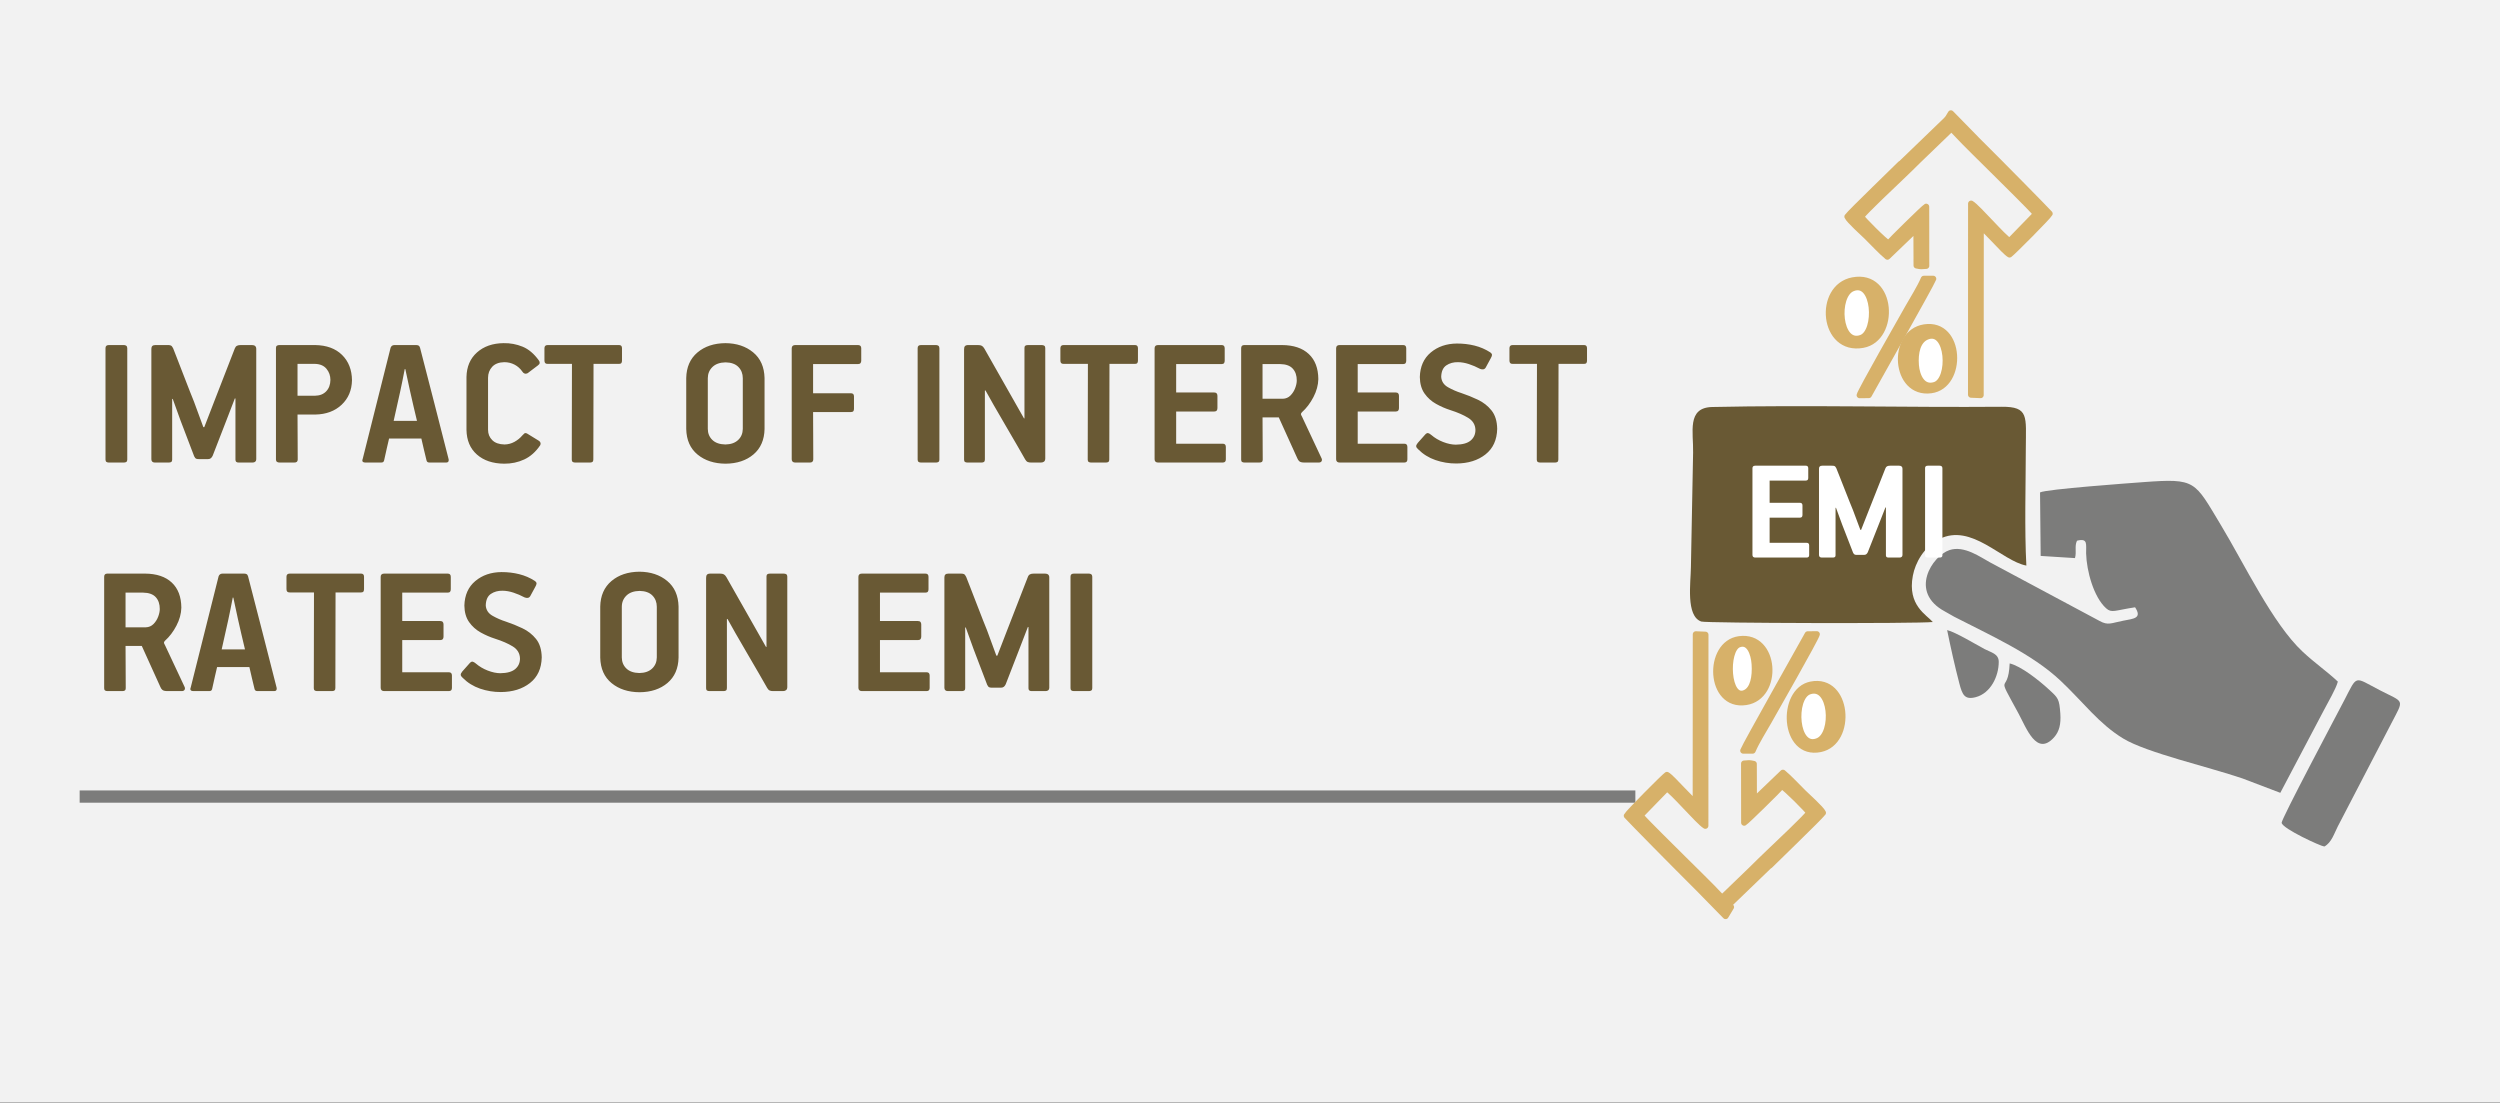
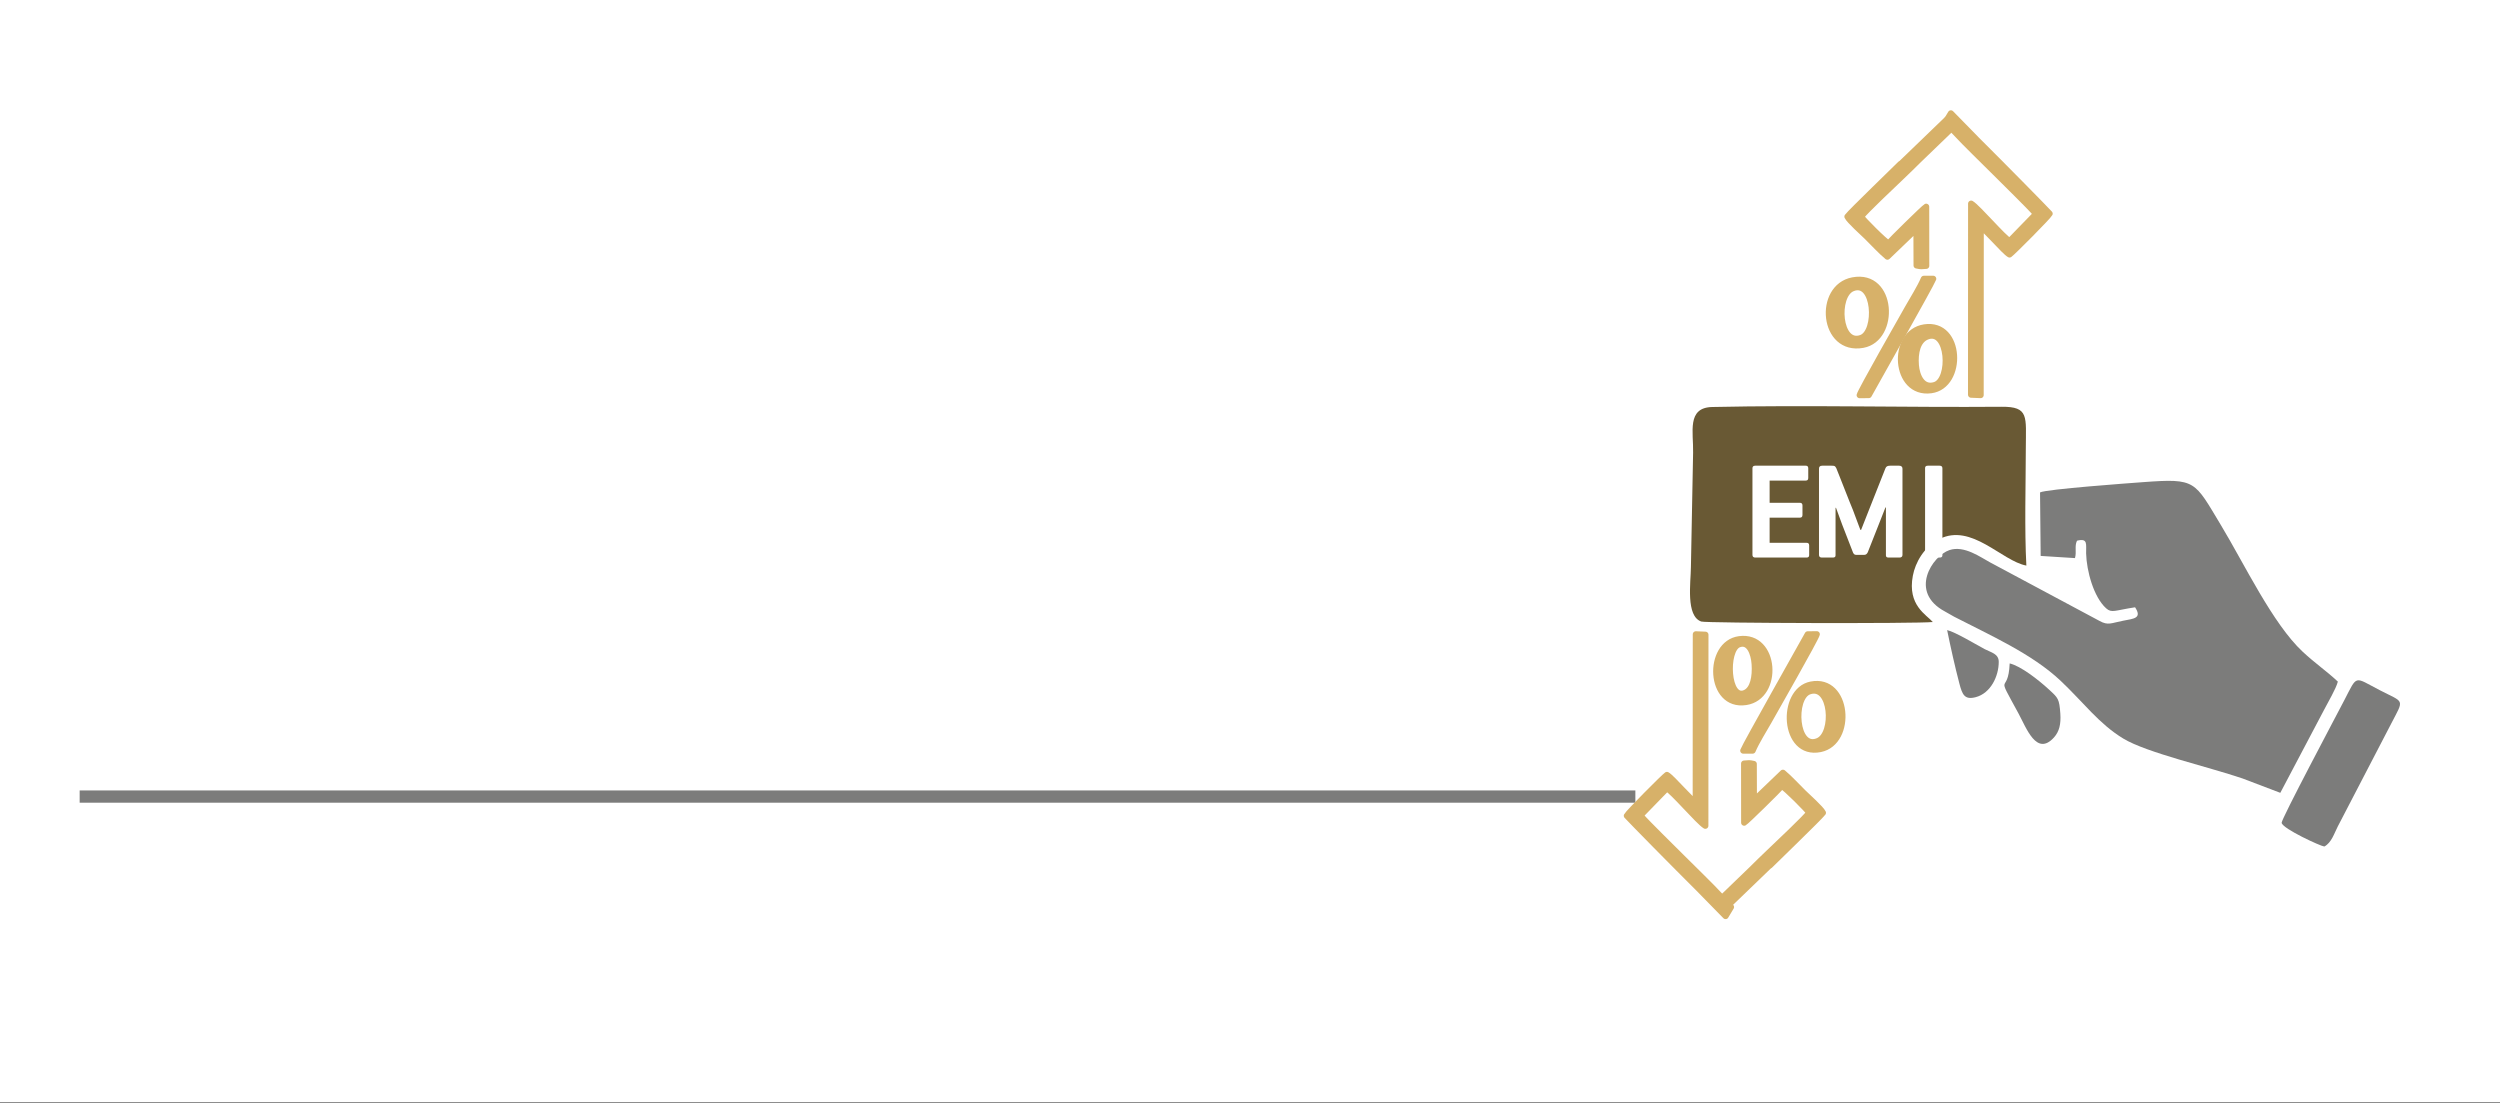
<svg xmlns="http://www.w3.org/2000/svg" width="408" height="180" overflow="hidden">
  <rect width="100%" height="100%" fill="#333333" stroke="none" />
  <defs>
    <clipPath id="clip0">
      <path d="M0 0 408 0 408 180 0 180Z" fill-rule="evenodd" clip-rule="evenodd" />
    </clipPath>
  </defs>
  <g clip-path="url(#clip0)">
    <rect x="0" y="0" width="408" height="179.916" fill="#FFFFFF" transform="scale(1 1)" />
-     <rect x="0" y="0" width="408" height="179.916" fill="#F2F2F2" transform="scale(1 1)" />
-     <path d="M20.986 41.529C20.863 42.149 20.743 42.766 20.624 43.378 20.505 43.991 20.376 44.608 20.238 45.228L19.177 49.983 22.982 49.983C22.792 49.17 22.596 48.341 22.393 47.497 22.192 46.653 22.003 45.824 21.828 45.01L21.08 41.529ZM3.489 40.717 3.489 46.378 6.797 46.378C7.297 46.361 7.715 46.181 8.053 45.839 8.391 45.497 8.646 45.096 8.817 44.636 8.989 44.176 9.075 43.762 9.075 43.392 9.079 42.586 8.861 41.942 8.42 41.46 7.979 40.977 7.292 40.729 6.36 40.717ZM87.381 40.437C86.455 40.455 85.741 40.707 85.24 41.191 84.739 41.676 84.485 42.285 84.479 43.018L84.479 51.288C84.484 52.02 84.732 52.624 85.224 53.099 85.716 53.575 86.425 53.821 87.35 53.838 88.233 53.823 88.925 53.581 89.425 53.111 89.926 52.642 90.181 52.034 90.19 51.288L90.19 43.018C90.188 42.285 89.95 41.676 89.476 41.191 89.002 40.707 88.304 40.455 87.381 40.437ZM158.268 37.612 160.698 37.612C160.844 37.61 160.973 37.646 161.084 37.721 161.195 37.796 161.253 37.926 161.259 38.11L161.259 56.321C161.257 56.49 161.206 56.61 161.107 56.682 161.008 56.754 160.872 56.789 160.698 56.787L158.268 56.787C158.095 56.789 157.959 56.754 157.86 56.682 157.76 56.61 157.71 56.49 157.708 56.321L157.708 38.11C157.708 37.939 157.754 37.814 157.848 37.733 157.941 37.652 158.082 37.612 158.268 37.612ZM137.779 37.612 139.71 37.612C139.953 37.602 140.145 37.623 140.287 37.678 140.428 37.733 140.558 37.888 140.676 38.141 140.789 38.42 141.004 38.969 141.322 39.789 141.639 40.609 141.991 41.517 142.377 42.515 142.762 43.512 143.114 44.417 143.431 45.229 143.749 46.041 143.964 46.579 144.077 46.842L145.606 51.007 145.762 51.007 147.384 46.811 150.753 38.141C150.831 37.942 150.949 37.803 151.108 37.725 151.267 37.647 151.471 37.609 151.719 37.612L153.557 37.612C153.776 37.613 153.945 37.666 154.063 37.772 154.181 37.877 154.241 38.031 154.242 38.234L154.242 56.259C154.239 56.43 154.183 56.561 154.075 56.651 153.966 56.741 153.825 56.786 153.65 56.787L151.376 56.787C151.204 56.789 151.073 56.754 150.983 56.682 150.893 56.61 150.848 56.49 150.847 56.321L150.847 46.345 150.753 46.314 149.412 49.795 147.134 55.668C147.06 55.828 146.967 55.959 146.854 56.064 146.74 56.169 146.584 56.224 146.386 56.228L144.95 56.228C144.752 56.237 144.588 56.218 144.459 56.169 144.33 56.121 144.213 55.985 144.108 55.761L141.893 49.95 140.614 46.407 140.52 46.407 140.52 56.321C140.52 56.49 140.474 56.61 140.38 56.682 140.287 56.754 140.147 56.789 139.96 56.787L137.686 56.787C137.512 56.786 137.376 56.741 137.277 56.651 137.178 56.561 137.127 56.43 137.125 56.259L137.125 38.234C137.123 38.031 137.174 37.877 137.277 37.772 137.38 37.666 137.548 37.613 137.779 37.612ZM123.652 37.612 134.034 37.612C134.191 37.611 134.313 37.653 134.4 37.737 134.487 37.821 134.531 37.955 134.533 38.14L134.533 40.158C134.535 40.331 134.499 40.467 134.424 40.566 134.348 40.665 134.218 40.715 134.034 40.717L126.611 40.717 126.611 45.352 132.817 45.352C133.003 45.354 133.138 45.405 133.223 45.504 133.307 45.602 133.349 45.738 133.348 45.911L133.348 47.898C133.348 48.071 133.308 48.206 133.227 48.305 133.145 48.404 133.019 48.455 132.849 48.457L126.611 48.457 126.611 53.714 134.221 53.714C134.378 53.712 134.5 53.754 134.587 53.838 134.674 53.922 134.719 54.056 134.72 54.241L134.72 56.259C134.725 56.606 134.559 56.782 134.221 56.787L123.652 56.787C123.479 56.786 123.342 56.741 123.243 56.651 123.144 56.561 123.093 56.431 123.091 56.259L123.091 38.14C123.091 37.794 123.278 37.618 123.652 37.612ZM98.953 37.612 100.51 37.612C100.783 37.611 100.993 37.653 101.141 37.741 101.289 37.828 101.421 37.972 101.538 38.172L108.029 49.608 108.091 49.546 108.091 38.079C108.09 37.91 108.138 37.789 108.235 37.717 108.332 37.646 108.481 37.611 108.683 37.612L110.894 37.612C111.069 37.611 111.21 37.646 111.319 37.717 111.427 37.789 111.483 37.91 111.486 38.079L111.486 56.134C111.48 56.379 111.407 56.55 111.268 56.647 111.129 56.744 110.963 56.791 110.77 56.787L109.212 56.787C108.982 56.793 108.788 56.765 108.632 56.701 108.476 56.638 108.337 56.501 108.215 56.29 107.911 55.743 107.463 54.962 106.872 53.946 106.281 52.93 105.643 51.835 104.959 50.661 104.274 49.487 103.638 48.39 103.051 47.37 102.464 46.35 102.022 45.563 101.725 45.009L101.631 45.04 101.631 56.29C101.631 56.474 101.585 56.603 101.491 56.678 101.398 56.753 101.258 56.789 101.071 56.787L98.797 56.787C98.61 56.789 98.47 56.754 98.376 56.682 98.283 56.61 98.236 56.49 98.236 56.321L98.236 38.327C98.231 38.08 98.28 37.899 98.384 37.783 98.488 37.668 98.677 37.611 98.953 37.612ZM45.687 37.612 56.069 37.612C56.226 37.611 56.348 37.653 56.435 37.737 56.522 37.821 56.566 37.955 56.568 38.14L56.568 40.158C56.57 40.331 56.534 40.467 56.459 40.566 56.383 40.665 56.253 40.715 56.069 40.717L48.646 40.717 48.646 45.352 54.852 45.352C55.038 45.354 55.173 45.405 55.258 45.504 55.342 45.602 55.384 45.738 55.383 45.911L55.383 47.898C55.383 48.071 55.343 48.206 55.262 48.305 55.18 48.404 55.054 48.455 54.884 48.457L48.646 48.457 48.646 53.714 56.256 53.714C56.413 53.712 56.535 53.754 56.622 53.838 56.709 53.922 56.754 54.056 56.755 54.241L56.755 56.259C56.76 56.606 56.593 56.782 56.256 56.787L45.687 56.787C45.514 56.786 45.377 56.741 45.278 56.651 45.179 56.561 45.128 56.431 45.126 56.259L45.126 38.14C45.126 37.794 45.313 37.618 45.687 37.612ZM30.282 37.612 41.941 37.612C42.097 37.614 42.214 37.658 42.292 37.744 42.37 37.831 42.409 37.953 42.409 38.109L42.409 40.127C42.413 40.3 42.382 40.435 42.316 40.535 42.249 40.633 42.124 40.684 41.941 40.686L37.762 40.686 37.731 56.29C37.731 56.474 37.684 56.603 37.591 56.678 37.498 56.753 37.357 56.789 37.171 56.787L34.772 56.787C34.599 56.789 34.462 56.754 34.363 56.682 34.264 56.61 34.213 56.49 34.211 56.321L34.242 40.686 30.282 40.686C30.096 40.688 29.961 40.645 29.876 40.558 29.792 40.471 29.75 40.327 29.752 40.127L29.752 38.14C29.75 37.969 29.792 37.838 29.876 37.748 29.961 37.658 30.096 37.613 30.282 37.612ZM19.302 37.612 22.826 37.612C22.971 37.607 23.103 37.633 23.224 37.69 23.345 37.747 23.431 37.866 23.481 38.048 24.262 41.064 25.04 44.084 25.816 47.108 26.593 50.132 27.363 53.151 28.128 56.165 28.154 56.233 28.164 56.316 28.159 56.414 28.162 56.511 28.133 56.596 28.073 56.67 28.014 56.744 27.907 56.783 27.754 56.787L25.041 56.787C24.901 56.788 24.79 56.762 24.709 56.709 24.628 56.656 24.572 56.568 24.541 56.445 24.399 55.84 24.255 55.24 24.109 54.646 23.963 54.052 23.826 53.46 23.7 52.87L18.429 52.87C18.356 53.177 18.237 53.691 18.07 54.413 17.904 55.135 17.753 55.812 17.618 56.445 17.586 56.582 17.526 56.674 17.439 56.721 17.352 56.768 17.245 56.79 17.119 56.787L14.562 56.787C14.224 56.782 14.058 56.668 14.063 56.445 14.064 56.4 14.07 56.358 14.082 56.321 14.095 56.283 14.109 56.242 14.125 56.196L18.678 38.048C18.724 37.921 18.797 37.817 18.897 37.737 18.997 37.657 19.132 37.615 19.302 37.612ZM0.498 37.612 6.672 37.612C8.556 37.625 10.011 38.112 11.037 39.076 12.063 40.039 12.582 41.406 12.595 43.174 12.573 44.15 12.306 45.13 11.793 46.112 11.28 47.095 10.655 47.919 9.916 48.582 9.855 48.644 9.814 48.699 9.792 48.749 9.77 48.799 9.759 48.847 9.76 48.892 9.766 48.986 9.818 49.11 9.916 49.265L13.126 56.103C13.203 56.268 13.204 56.42 13.129 56.562 13.055 56.703 12.908 56.778 12.689 56.787L10.321 56.787C9.931 56.784 9.661 56.72 9.511 56.596 9.362 56.473 9.248 56.308 9.169 56.103L6.142 49.42 3.489 49.42C3.49 50.57 3.496 51.72 3.505 52.87 3.514 54.021 3.519 55.171 3.52 56.321 3.52 56.49 3.474 56.61 3.38 56.682 3.287 56.754 3.146 56.789 2.959 56.787L0.561 56.787C0.374 56.789 0.234 56.754 0.14 56.682 0.047 56.61 0 56.49 0 56.321L0 38.14C-0.005 37.794 0.161 37.618 0.498 37.612ZM64.834 37.364C65.852 37.361 66.819 37.475 67.735 37.705 68.651 37.935 69.492 38.298 70.26 38.792 70.47 38.94 70.571 39.086 70.563 39.23 70.555 39.375 70.486 39.559 70.353 39.785L69.543 41.277C69.446 41.445 69.313 41.544 69.146 41.572 68.978 41.6 68.799 41.575 68.608 41.494 68.011 41.177 67.406 40.918 66.792 40.717 66.178 40.516 65.588 40.413 65.021 40.406 64.278 40.393 63.641 40.567 63.109 40.927 62.578 41.287 62.299 41.911 62.275 42.8 62.325 43.546 62.7 44.114 63.398 44.506 64.096 44.898 64.814 45.21 65.552 45.443 66.469 45.748 67.373 46.112 68.263 46.537 69.154 46.962 69.896 47.545 70.489 48.287 71.082 49.03 71.389 50.03 71.412 51.288 71.37 53.101 70.73 54.494 69.492 55.467 68.254 56.44 66.67 56.932 64.74 56.942 63.567 56.946 62.434 56.76 61.341 56.384 60.247 56.007 59.302 55.417 58.505 54.614 58.315 54.451 58.211 54.296 58.193 54.148 58.175 54.001 58.258 53.815 58.443 53.589L59.658 52.221C59.838 52.028 60 51.948 60.145 51.984 60.289 52.02 60.459 52.119 60.655 52.283 61.222 52.771 61.871 53.156 62.603 53.438 63.335 53.719 64.016 53.863 64.646 53.869 65.763 53.855 66.58 53.626 67.096 53.181 67.612 52.736 67.867 52.157 67.861 51.444 67.832 50.611 67.437 49.961 66.675 49.493 65.913 49.025 64.956 48.608 63.804 48.241 62.986 47.981 62.197 47.638 61.436 47.212 60.675 46.786 60.047 46.221 59.553 45.519 59.059 44.816 58.803 43.921 58.786 42.831 58.831 41.121 59.426 39.787 60.57 38.827 61.714 37.868 63.135 37.38 64.834 37.364ZM87.35 37.302C89.172 37.315 90.682 37.816 91.879 38.804 93.077 39.792 93.697 41.186 93.741 42.987L93.741 51.319C93.704 53.092 93.101 54.473 91.93 55.464 90.759 56.454 89.243 56.957 87.381 56.973 85.531 56.961 84.008 56.466 82.813 55.487 81.618 54.508 81 53.119 80.959 51.319L80.959 42.987C80.997 41.213 81.606 39.827 82.786 38.827 83.966 37.828 85.487 37.319 87.35 37.302ZM49.054 4.229C48.931 4.849 48.81 5.466 48.691 6.079 48.572 6.691 48.444 7.308 48.305 7.928L47.245 12.684 51.05 12.684C50.859 11.87 50.663 11.042 50.461 10.197 50.259 9.353 50.071 8.524 49.896 7.71L49.147 4.229ZM189.046 3.417 189.046 9.078 192.354 9.078C192.854 9.061 193.272 8.881 193.61 8.539 193.948 8.197 194.203 7.796 194.374 7.336 194.546 6.877 194.632 6.462 194.632 6.092 194.636 5.287 194.417 4.643 193.977 4.16 193.536 3.677 192.849 3.429 191.917 3.417ZM31.556 3.386 31.556 8.581 34.428 8.581C35.187 8.569 35.79 8.329 36.238 7.862 36.685 7.394 36.914 6.773 36.924 5.999 36.922 5.305 36.709 4.702 36.285 4.191 35.861 3.68 35.242 3.411 34.428 3.386ZM101.415 3.137C100.489 3.155 99.775 3.407 99.273 3.891 98.772 4.376 98.519 4.985 98.513 5.718L98.513 13.989C98.517 14.72 98.766 15.324 99.258 15.8 99.75 16.275 100.459 16.521 101.384 16.538 102.267 16.523 102.959 16.281 103.459 15.811 103.96 15.342 104.215 14.734 104.224 13.989L104.224 5.718C104.222 4.985 103.984 4.376 103.51 3.891 103.036 3.407 102.338 3.155 101.415 3.137ZM229.872 0.313 241.532 0.313C241.688 0.314 241.805 0.358 241.883 0.445 241.961 0.531 242 0.653 242 0.809L242 2.827C242.004 3 241.972 3.136 241.906 3.235 241.84 3.334 241.715 3.384 241.532 3.386L237.353 3.386 237.322 18.99C237.322 19.174 237.275 19.303 237.182 19.378 237.088 19.453 236.948 19.49 236.761 19.487L234.362 19.487C234.189 19.489 234.053 19.454 233.954 19.382 233.854 19.31 233.804 19.19 233.802 19.021L233.833 3.386 229.872 3.386C229.686 3.388 229.551 3.345 229.467 3.258 229.382 3.171 229.341 3.027 229.342 2.827L229.342 0.84C229.341 0.669 229.382 0.538 229.467 0.449 229.551 0.359 229.686 0.313 229.872 0.313ZM201.617 0.313 211.999 0.313C212.156 0.311 212.278 0.353 212.365 0.437 212.452 0.521 212.496 0.655 212.498 0.84L212.498 2.858C212.5 3.031 212.464 3.167 212.389 3.266 212.313 3.365 212.183 3.415 211.999 3.417L204.577 3.417 204.577 8.052 210.782 8.052C210.968 8.054 211.103 8.105 211.188 8.204 211.272 8.303 211.314 8.438 211.313 8.611L211.313 10.598C211.313 10.771 211.273 10.906 211.192 11.006 211.111 11.104 210.984 11.155 210.814 11.157L204.577 11.157 204.577 16.414 212.186 16.414C212.343 16.412 212.465 16.454 212.552 16.538 212.639 16.622 212.684 16.756 212.685 16.942L212.685 18.959C212.69 19.306 212.524 19.482 212.186 19.487L201.617 19.487C201.444 19.486 201.307 19.441 201.208 19.351 201.109 19.261 201.058 19.131 201.056 18.959L201.056 0.84C201.056 0.494 201.243 0.318 201.617 0.313ZM186.055 0.313 192.229 0.313C194.113 0.325 195.568 0.813 196.594 1.776 197.62 2.74 198.139 4.106 198.152 5.874 198.13 6.85 197.863 7.83 197.35 8.813 196.837 9.795 196.212 10.619 195.473 11.282 195.412 11.344 195.37 11.399 195.349 11.449 195.326 11.499 195.316 11.547 195.317 11.593 195.323 11.686 195.374 11.81 195.473 11.965L198.682 18.803C198.76 18.968 198.761 19.121 198.686 19.262 198.612 19.403 198.465 19.478 198.246 19.487L195.878 19.487C195.487 19.484 195.217 19.42 195.068 19.297 194.919 19.173 194.805 19.009 194.725 18.803L191.698 12.12 189.046 12.12C189.047 13.271 189.052 14.421 189.061 15.571 189.071 16.721 189.076 17.871 189.077 19.021 189.077 19.19 189.03 19.31 188.937 19.382 188.843 19.454 188.703 19.489 188.516 19.487L186.118 19.487C185.931 19.489 185.791 19.454 185.697 19.382 185.604 19.31 185.557 19.19 185.557 19.021L185.557 0.84C185.552 0.494 185.718 0.318 186.055 0.313ZM171.99 0.313 182.372 0.313C182.529 0.311 182.651 0.353 182.738 0.437 182.826 0.521 182.87 0.655 182.871 0.84L182.871 2.858C182.874 3.031 182.837 3.167 182.762 3.266 182.687 3.365 182.557 3.415 182.372 3.417L174.95 3.417 174.95 8.052 181.156 8.052C181.342 8.054 181.477 8.105 181.561 8.204 181.646 8.303 181.687 8.438 181.686 8.611L181.686 10.598C181.687 10.771 181.646 10.906 181.565 11.006 181.484 11.104 181.358 11.155 181.187 11.157L174.95 11.157 174.95 16.414 182.559 16.414C182.716 16.412 182.838 16.454 182.926 16.538 183.013 16.622 183.057 16.756 183.058 16.942L183.058 18.959C183.063 19.306 182.897 19.482 182.559 19.487L171.99 19.487C171.817 19.486 171.681 19.441 171.582 19.351 171.482 19.261 171.432 19.131 171.43 18.959L171.43 0.84C171.43 0.494 171.617 0.318 171.99 0.313ZM156.585 0.313 168.245 0.313C168.401 0.314 168.518 0.358 168.596 0.445 168.673 0.531 168.713 0.653 168.713 0.809L168.713 2.827C168.716 3 168.685 3.136 168.619 3.235 168.553 3.334 168.428 3.384 168.245 3.386L164.066 3.386 164.035 18.99C164.035 19.174 163.988 19.303 163.894 19.378 163.801 19.453 163.661 19.49 163.474 19.487L161.075 19.487C160.902 19.489 160.766 19.454 160.666 19.382 160.567 19.31 160.516 19.19 160.515 19.021L160.546 3.386 156.585 3.386C156.399 3.388 156.264 3.345 156.18 3.258 156.095 3.171 156.054 3.027 156.055 2.827L156.055 0.84C156.054 0.669 156.095 0.538 156.18 0.449 156.264 0.359 156.399 0.313 156.585 0.313ZM141.054 0.313 142.611 0.313C142.884 0.311 143.094 0.353 143.242 0.441 143.39 0.528 143.522 0.672 143.639 0.872L150.13 12.308 150.192 12.246 150.192 0.779C150.191 0.61 150.239 0.489 150.336 0.418 150.433 0.346 150.582 0.311 150.784 0.313L152.995 0.313C153.17 0.311 153.311 0.346 153.42 0.418 153.528 0.489 153.584 0.61 153.587 0.779L153.587 18.834C153.581 19.079 153.508 19.25 153.369 19.347 153.23 19.444 153.064 19.491 152.871 19.487L151.313 19.487C151.083 19.494 150.89 19.465 150.733 19.402 150.577 19.338 150.438 19.201 150.317 18.99 150.012 18.443 149.564 17.662 148.973 16.646 148.383 15.63 147.745 14.535 147.06 13.361 146.375 12.187 145.739 11.09 145.152 10.07 144.565 9.05 144.123 8.263 143.826 7.709L143.733 7.74 143.733 18.99C143.733 19.174 143.686 19.303 143.592 19.378 143.499 19.453 143.359 19.49 143.172 19.487L140.898 19.487C140.711 19.489 140.571 19.454 140.477 19.382 140.384 19.31 140.337 19.19 140.337 19.021L140.337 1.027C140.332 0.78 140.381 0.599 140.485 0.484 140.589 0.368 140.778 0.311 141.054 0.313ZM133.32 0.313 135.75 0.313C135.896 0.31 136.024 0.346 136.135 0.421 136.246 0.497 136.304 0.626 136.31 0.81L136.31 19.021C136.308 19.19 136.258 19.31 136.158 19.382 136.059 19.454 135.923 19.489 135.75 19.487L133.32 19.487C133.146 19.489 133.01 19.454 132.911 19.382 132.812 19.31 132.761 19.19 132.759 19.021L132.759 0.81C132.759 0.64 132.806 0.514 132.899 0.433 132.993 0.352 133.133 0.312 133.32 0.313ZM112.768 0.313 123.025 0.313C123.183 0.312 123.311 0.352 123.407 0.433 123.503 0.514 123.553 0.639 123.555 0.809L123.555 2.858C123.557 3.031 123.515 3.167 123.43 3.266 123.346 3.365 123.211 3.415 123.025 3.417L115.696 3.417 115.696 8.177 121.84 8.177C122.188 8.172 122.365 8.337 122.37 8.673L122.37 10.722C122.373 10.894 122.336 11.024 122.257 11.114 122.178 11.204 122.039 11.249 121.84 11.25L115.696 11.25C115.698 12.525 115.703 13.806 115.712 15.093 115.721 16.379 115.726 17.668 115.727 18.959 115.722 19.306 115.546 19.482 115.198 19.487L112.768 19.487C112.595 19.486 112.459 19.441 112.359 19.351 112.26 19.261 112.209 19.13 112.207 18.959L112.207 0.84C112.209 0.669 112.26 0.538 112.359 0.449 112.459 0.359 112.595 0.313 112.768 0.313ZM72.383 0.313 84.043 0.313C84.198 0.314 84.315 0.358 84.393 0.445 84.471 0.531 84.51 0.653 84.51 0.809L84.51 2.827C84.514 3 84.483 3.136 84.417 3.235 84.35 3.334 84.226 3.384 84.043 3.386L79.864 3.386 79.832 18.99C79.832 19.174 79.786 19.303 79.692 19.378 79.599 19.453 79.459 19.49 79.272 19.487L76.873 19.487C76.7 19.489 76.563 19.454 76.464 19.382 76.365 19.31 76.314 19.19 76.312 19.021L76.343 3.386 72.383 3.386C72.197 3.388 72.062 3.345 71.977 3.258 71.893 3.171 71.851 3.027 71.853 2.827L71.853 0.84C71.851 0.669 71.893 0.538 71.977 0.449 72.062 0.359 72.197 0.313 72.383 0.313ZM47.37 0.313 50.894 0.313C51.038 0.308 51.17 0.333 51.291 0.39 51.412 0.447 51.498 0.567 51.549 0.748 52.329 3.764 53.107 6.784 53.884 9.808 54.66 12.832 55.431 15.851 56.195 18.865 56.221 18.933 56.232 19.016 56.227 19.114 56.229 19.211 56.2 19.297 56.141 19.371 56.081 19.444 55.974 19.483 55.821 19.487L53.108 19.487C52.968 19.488 52.858 19.462 52.777 19.409 52.695 19.356 52.639 19.268 52.609 19.145 52.467 18.54 52.322 17.94 52.176 17.346 52.03 16.752 51.894 16.161 51.767 15.571L46.496 15.571C46.424 15.877 46.304 16.391 46.138 17.113 45.971 17.835 45.821 18.512 45.686 19.145 45.653 19.282 45.593 19.374 45.506 19.421 45.419 19.468 45.313 19.49 45.187 19.487L42.629 19.487C42.291 19.482 42.125 19.368 42.13 19.145 42.131 19.1 42.138 19.058 42.15 19.021 42.162 18.983 42.177 18.942 42.193 18.897L46.746 0.748C46.791 0.621 46.864 0.517 46.964 0.437 47.064 0.357 47.199 0.315 47.37 0.313ZM28.628 0.313 34.428 0.313C36.302 0.342 37.769 0.881 38.828 1.928 39.887 2.975 40.426 4.352 40.444 6.061 40.411 7.695 39.847 9.028 38.75 10.059 37.653 11.089 36.223 11.621 34.459 11.654L31.556 11.654 31.588 18.99C31.588 19.327 31.401 19.492 31.027 19.487L28.628 19.487C28.44 19.488 28.295 19.448 28.192 19.367 28.09 19.286 28.038 19.16 28.036 18.99L28.036 0.778C28.038 0.61 28.09 0.489 28.192 0.418 28.295 0.346 28.44 0.311 28.628 0.313ZM8.357 0.313 10.288 0.313C10.531 0.302 10.723 0.324 10.865 0.379 11.006 0.434 11.136 0.588 11.255 0.841 11.367 1.12 11.582 1.669 11.9 2.489 12.217 3.309 12.569 4.218 12.955 5.215 13.34 6.213 13.692 7.117 14.009 7.929 14.327 8.741 14.542 9.279 14.655 9.542L16.184 13.707 16.34 13.707 17.962 9.511 21.331 0.841C21.409 0.642 21.527 0.504 21.686 0.425 21.845 0.347 22.049 0.31 22.297 0.313L24.135 0.313C24.354 0.313 24.523 0.366 24.641 0.472 24.759 0.577 24.819 0.731 24.82 0.934L24.82 18.959C24.817 19.13 24.761 19.261 24.653 19.351 24.544 19.441 24.403 19.486 24.228 19.487L21.954 19.487C21.782 19.489 21.651 19.454 21.561 19.382 21.471 19.31 21.425 19.19 21.425 19.021L21.425 9.045 21.331 9.014 19.99 12.495 17.712 18.368C17.638 18.528 17.545 18.66 17.432 18.765 17.319 18.869 17.163 18.924 16.964 18.928L15.528 18.928C15.33 18.937 15.166 18.918 15.037 18.869 14.908 18.821 14.791 18.685 14.686 18.462L12.471 12.65 11.192 9.107 11.098 9.107 11.098 19.021C11.098 19.19 11.052 19.31 10.958 19.382 10.865 19.454 10.725 19.489 10.538 19.487L8.264 19.487C8.091 19.486 7.954 19.441 7.855 19.351 7.756 19.261 7.705 19.13 7.703 18.959L7.703 0.934C7.701 0.731 7.752 0.577 7.855 0.472 7.958 0.366 8.126 0.313 8.357 0.313ZM0.779 0.313 3.209 0.313C3.355 0.31 3.483 0.346 3.595 0.421 3.705 0.497 3.764 0.626 3.77 0.81L3.77 19.021C3.768 19.19 3.717 19.31 3.618 19.382 3.519 19.454 3.382 19.489 3.209 19.487L0.779 19.487C0.606 19.489 0.47 19.454 0.37 19.382 0.271 19.31 0.22 19.19 0.218 19.021L0.218 0.81C0.218 0.64 0.265 0.514 0.359 0.433 0.452 0.352 0.592 0.312 0.779 0.313ZM220.764 0.064C221.782 0.062 222.749 0.175 223.665 0.405 224.581 0.636 225.423 0.998 226.19 1.492 226.4 1.64 226.501 1.786 226.493 1.931 226.486 2.075 226.416 2.26 226.283 2.486L225.473 3.977C225.376 4.145 225.243 4.244 225.076 4.272 224.908 4.301 224.729 4.275 224.539 4.195 223.941 3.877 223.336 3.618 222.722 3.417 222.108 3.216 221.518 3.113 220.951 3.106 220.209 3.093 219.571 3.267 219.04 3.627 218.508 3.987 218.229 4.612 218.205 5.5 218.255 6.246 218.63 6.815 219.328 7.207 220.026 7.598 220.744 7.911 221.482 8.143 222.399 8.448 223.303 8.813 224.194 9.237 225.084 9.662 225.826 10.245 226.419 10.988 227.012 11.73 227.32 12.73 227.342 13.989 227.3 15.801 226.66 17.194 225.422 18.167 224.184 19.14 222.6 19.632 220.67 19.643 219.497 19.646 218.364 19.46 217.271 19.084 216.177 18.707 215.232 18.117 214.435 17.314 214.245 17.151 214.142 16.996 214.123 16.849 214.105 16.701 214.188 16.515 214.373 16.289L215.588 14.921C215.768 14.727 215.93 14.649 216.075 14.684 216.219 14.72 216.39 14.82 216.585 14.984 217.152 15.471 217.802 15.856 218.533 16.138 219.265 16.42 219.946 16.563 220.577 16.569 221.694 16.556 222.51 16.326 223.026 15.881 223.543 15.436 223.797 14.857 223.791 14.144 223.762 13.311 223.367 12.661 222.605 12.193 221.843 11.725 220.886 11.308 219.734 10.941 218.916 10.681 218.127 10.338 217.366 9.912 216.605 9.486 215.977 8.922 215.483 8.219 214.989 7.517 214.733 6.621 214.716 5.532 214.761 3.822 215.356 2.487 216.5 1.527 217.644 0.568 219.065 0.08 220.764 0.064ZM101.384 0.002C103.206 0.015 104.716 0.516 105.913 1.504 107.11 2.492 107.731 3.886 107.775 5.687L107.775 14.02C107.738 15.792 107.134 17.173 105.964 18.164 104.793 19.154 103.277 19.658 101.415 19.674 99.564 19.661 98.041 19.166 96.847 18.187 95.652 17.208 95.034 15.819 94.993 14.02L94.993 5.687C95.031 3.914 95.64 2.527 96.82 1.527 97.999 0.528 99.521 0.019 101.384 0.002ZM65.175 0.002C66.259-0.02 67.295 0.171 68.282 0.576 69.269 0.981 70.156 1.731 70.944 2.827 71.043 2.954 71.087 3.088 71.077 3.231 71.067 3.373 70.97 3.508 70.788 3.635L69.104 4.91C68.929 4.998 68.765 5.015 68.613 4.96 68.461 4.905 68.344 4.805 68.262 4.661 67.915 4.161 67.487 3.777 66.98 3.511 66.472 3.244 65.912 3.109 65.3 3.106 64.425 3.127 63.765 3.381 63.319 3.868 62.874 4.355 62.65 4.951 62.649 5.656L62.649 14.144C62.651 14.815 62.88 15.377 63.335 15.831 63.79 16.284 64.455 16.52 65.331 16.538 65.914 16.528 66.456 16.385 66.957 16.11 67.457 15.836 67.882 15.491 68.231 15.077 68.335 14.953 68.447 14.843 68.567 14.746 68.686 14.65 68.844 14.656 69.042 14.766L70.913 15.916C71.056 15.998 71.152 16.107 71.202 16.243 71.251 16.379 71.238 16.519 71.163 16.662 70.436 17.738 69.566 18.512 68.555 18.983 67.543 19.454 66.448 19.684 65.269 19.674 63.417 19.655 61.938 19.157 60.831 18.179 59.724 17.201 59.157 15.857 59.129 14.144L59.129 5.532C59.162 3.846 59.734 2.509 60.843 1.52 61.951 0.53 63.395 0.024 65.175 0.002Z" fill="#695934" fill-rule="evenodd" transform="matrix(1 0 -0 1 17 56)" />
    <path d="M0 0 253.892 0" stroke="#7C7C7B" stroke-width="2" stroke-miterlimit="8" fill="none" fill-rule="evenodd" transform="matrix(1 0 -0 1 13 130)" />
    <path d="M0 43.908C0.627 44.939 2.555 46.68 3.509 47.663L14.3 58.511 19.491 54.483C24.294 51.015 33.232 45.902 36.209 42.577 39.309 39.123 40.706 35.02 43.233 30.583 46.428 24.972 52.13 20.07 56.79 15.517 57.288 15.025 57.404 14.841 57.962 14.281 62.779 9.475 57.274 4.977 54.351 4.895 51.79 4.826 49.807 7.537 48.595 8.745L34.309 23.087C33.178 24.268 32.565 23.968 30.582 24.187 28.872 24.364 27.489 24.739 28.102 22.657 31.44 22.173 32.033 22.48 32.667 21.442 34.084 19.094 33.934 14.67 33.171 11.926 32.789 10.533 32.074 9.598 33.988 9.509 34.67 10.247 34.547 11.216 35.133 12.124L40.386 10.151 37.449 0.218C36.346 0 23.081 3.024 20.813 3.536 12.365 5.448 12.828 5.762 10.771 13.947 8.965 21.135 7.412 31.764 4.06 37.574 2.691 39.949 1.199 41.799 0 43.908Z" fill="#7C7C7B" fill-rule="evenodd" transform="matrix(-0.956 0.292 0.293 0.957 368.672 69.22)" />
    <path d="M8.048 40.826C11.687 38.935 14.549 31.525 20.389 32.549 23.122 33.026 25.241 35.06 26.256 37.004 28.546 41.358 25.977 43.739 25.35 45.172 28.069 44.633 60.792 34.555 61.467 34.07 63.668 32.487 61.242 27.472 60.492 25.097L54.679 7.349C53.623 4.169 53.548 0 49.507 1.133 34.543 5.336 19.36 10.427 4.334 14.875 0 16.158 0.995 17.557 2.528 22.511 4.327 28.338 6.603 35.032 8.048 40.826Z" fill="#695934" fill-rule="evenodd" transform="matrix(-0.956 0.292 0.293 0.957 326.434 50.883)" />
    <path d="M19.578 25.254C20.105 25.056 25.254 20.487 25.11 19.525 25.028 18.98 11.666 5.626 9.464 3.389 6.134 0 6.866 0.177 3.488 3.478 0.171 6.718 0 5.94 3.289 9.302L16.542 22.792C17.369 23.637 18.279 25.015 19.578 25.254Z" fill="#7C7C7B" fill-rule="evenodd" transform="matrix(-0.956 0.292 0.293 0.957 390.646 108.267)" />
    <path d="M6.046 0C4.443 0.946 2.38 3.86 1.149 5.964 0.117 7.727 0 7.877 0.536 10.232 0.922 11.886 1.534 12.976 2.682 13.663 6.314 15.828 6.527 10.852 7.064 8.217 8.714 0.136 7.882 5.188 6.046 0Z" fill="#7C7C7B" fill-rule="evenodd" transform="matrix(-0.956 0.292 0.293 0.957 333.76 106.504)" />
    <path d="M6.928 0C5.811 0.616 3.084 3.641 1.973 4.757 1.131 5.592 0 6.139 0.391 7.412 1.069 9.636 3.132 11.915 5.667 11.82 7.551 11.751 7.647 10.779 7.572 8.931 7.449 5.982 7.209 2.909 6.928 0Z" fill="#7C7C7B" fill-rule="evenodd" transform="matrix(-0.956 0.292 0.293 0.957 324.396 100.81)" />
    <path d="M0 1.472 1.478 2.98C3.588 5.245 5.857 7.385 8.048 9.588 9.693 11.248 13.486 14.923 14.789 16.411L10.484 20.839C9.561 20.449 5.287 15.383 4.189 14.735 4.185 26.448 4.185 33.817 4.177 45.912L5.74 45.978 5.756 18.539C6.353 18.68 9.615 22.573 10.457 23.03 10.965 22.679 16.81 16.797 17 16.372 16.003 15.294 9.402 8.588 4.957 4.167L4.961 4.163 0.884 0C0.539 0.578 0.33 0.926 0 1.472Z" stroke="#D7B169" stroke-linejoin="round" stroke-miterlimit="10" fill="#D7B169" fill-rule="evenodd" transform="matrix(1 0 -0 1 317.5 18.5)" />
    <path d="M5.872 1.255C0 2.371 0.907 12.994 7.527 11.776 13 10.769 12.5 0 5.872 1.255Z" stroke="#D7B169" stroke-linejoin="round" stroke-miterlimit="10" fill="#D7B169" fill-rule="evenodd" transform="matrix(1 0 -0 1 296.5 44.5)" />
    <path d="M5.566 0.929C0 1.781 0.613 11.994 6.651 11.182 12 10.46 11.646 0 5.566 0.929Z" stroke="#D7B169" stroke-linejoin="round" stroke-miterlimit="10" fill="#D7B169" fill-rule="evenodd" transform="matrix(1 0 -0 1 308.5 52.5)" />
    <path d="M8.672 7.243C8.055 7.863 6.163 9.695 4.303 11.515L4.303 11.515C2.271 13.501 0.277 15.475 0 15.853 0.27 16.468 2.572 18.535 3.189 19.136 4.256 20.175 5.413 21.468 6.526 22.388L10.513 18.562C10.864 18.208 10.806 18.193 11.267 17.989L11.287 23.823C12.123 23.989 11.97 23.95 12.861 23.885L12.85 14.24C12.514 14.402 7.089 19.747 6.714 20.221 6.151 20.013 2.403 16.234 2.22 15.853 2.732 15.237 3.795 14.175 5.069 12.939L5.667 12.362C7.656 10.449 10.001 8.248 11.564 6.674L17 1.432 16.242 0 8.785 7.189C8.75 7.209 8.711 7.224 8.672 7.243Z" stroke="#D7B169" stroke-linejoin="round" stroke-miterlimit="10" fill="#D7B169" fill-rule="evenodd" transform="matrix(1 0 -0 1 301.5 19.5)" />
    <path d="M1.976 1.44C0.461 2.047 0 4.021 0.17 6.122 0.307 7.823 1.2 9.995 3.273 9.334 6 8.462 5.568 0 1.976 1.44Z" stroke="#D7B169" stroke-linejoin="round" stroke-miterlimit="10" fill="#FFFFFF" fill-rule="evenodd" transform="matrix(1 0 -0 1 312.5 53.5)" />
-     <path d="M2.81 1.56C0 2.731 0.534 10.995 4.252 9.651 7 8.657 6.544 0 2.81 1.56Z" stroke="#D7B169" stroke-linejoin="round" stroke-miterlimit="10" fill="#FFFFFF" fill-rule="evenodd" transform="matrix(1 0 -0 1 299.5 45.5)" />
+     <path d="M2.81 1.56C0 2.731 0.534 10.995 4.252 9.651 7 8.657 6.544 0 2.81 1.56" stroke="#D7B169" stroke-linejoin="round" stroke-miterlimit="10" fill="#FFFFFF" fill-rule="evenodd" transform="matrix(1 0 -0 1 299.5 45.5)" />
    <path d="M0 18.991 1.483 18.975C2.025 17.958 11.747 0.768 12 0L10.47 0.004C9.882 1.409 8.597 3.455 7.853 4.77 6.966 6.341 0.144 18.31 0 18.991Z" stroke="#D7B169" stroke-linejoin="round" stroke-miterlimit="10" fill="#D7B169" fill-rule="evenodd" transform="matrix(1 0 -0 1 303.5 45.5)" />
    <path d="M0 1.472 1.478 2.98C3.588 5.245 5.857 7.385 8.048 9.588 9.693 11.248 13.486 14.923 14.789 16.411L10.484 20.839C9.561 20.449 5.287 15.383 4.189 14.735 4.185 26.448 4.185 33.817 4.177 45.912L5.74 45.978 5.756 18.539C6.353 18.68 9.615 22.573 10.457 23.03 10.965 22.679 16.81 16.797 17 16.372 16.003 15.294 9.402 8.588 4.957 4.167L4.961 4.163 0.884 0C0.539 0.578 0.33 0.926 0 1.472Z" stroke="#D7B169" stroke-linejoin="round" stroke-miterlimit="10" fill="#D7B169" fill-rule="evenodd" transform="matrix(-1 -8.74228e-08 8.74637e-08 -1 282.5 149.5)" />
    <path d="M5.42 1.255C0 2.371 0.837 12.994 6.948 11.776 12 10.769 11.539 0 5.42 1.255Z" stroke="#D7B169" stroke-linejoin="round" stroke-miterlimit="10" fill="#D7B169" fill-rule="evenodd" transform="matrix(-1 -8.74228e-08 8.74637e-08 -1 302.5 123.5)" />
    <path d="M5.566 0.929C0 1.781 0.613 11.994 6.651 11.182 12 10.46 11.646 0 5.566 0.929Z" stroke="#D7B169" stroke-linejoin="round" stroke-miterlimit="10" fill="#D7B169" fill-rule="evenodd" transform="matrix(-1 -8.74228e-08 8.74637e-08 -1 290.5 115.5)" />
    <path d="M8.672 7.243C8.054 7.863 6.163 9.695 4.303 11.515L4.303 11.515C2.271 13.501 0.277 15.476 0 15.853 0.27 16.468 2.571 18.535 3.189 19.136 4.256 20.175 5.413 21.468 6.526 22.388L10.513 18.562C10.864 18.208 10.806 18.193 11.267 17.989L11.286 23.823C12.123 23.989 11.97 23.95 12.861 23.885L12.85 14.24C12.514 14.402 7.089 19.748 6.714 20.221 6.151 20.013 2.403 16.234 2.22 15.853 2.732 15.237 3.795 14.175 5.069 12.939L5.667 12.362C7.656 10.449 10.001 8.248 11.564 6.674L17 1.432 16.242 0 8.785 7.189C8.75 7.209 8.711 7.224 8.672 7.243Z" stroke="#D7B169" stroke-linejoin="round" stroke-miterlimit="10" fill="#D7B169" fill-rule="evenodd" transform="matrix(-1 -8.74228e-08 8.74637e-08 -1 297.5 148.5)" />
    <path d="M1.646 1.44C0.384 2.047 0 4.021 0.141 6.122 0.256 7.823 1 9.995 2.727 9.334 5 8.462 4.64 0 1.646 1.44Z" stroke="#D7B169" stroke-linejoin="round" stroke-miterlimit="10" fill="#FFFFFF" fill-rule="evenodd" transform="matrix(-1 -8.74228e-08 8.74637e-08 -1 286.5 114.5)" />
    <path d="M2.81 1.56C0 2.731 0.534 10.995 4.252 9.652 7 8.657 6.544 0 2.81 1.56Z" stroke="#D7B169" stroke-linejoin="round" stroke-miterlimit="10" fill="#FFFFFF" fill-rule="evenodd" transform="matrix(-1 -8.74228e-08 8.74637e-08 -1 299.5 122.5)" />
    <path d="M0 18.991 1.483 18.975C2.025 17.958 11.747 0.768 12 0L10.47 0.004C9.882 1.409 8.597 3.455 7.853 4.77 6.966 6.341 0.144 18.31 0 18.991Z" stroke="#D7B169" stroke-linejoin="round" stroke-miterlimit="10" fill="#D7B169" fill-rule="evenodd" transform="matrix(-1 -8.74228e-08 8.74637e-08 -1 296.5 122.5)" />
    <path d="M28.62 0.002 30.554 0.002C30.67 0 30.772 0.029 30.86 0.087 30.949 0.146 30.995 0.247 31 0.391L31 14.628C30.998 14.76 30.958 14.855 30.879 14.911 30.8 14.967 30.692 14.994 30.554 14.993L28.62 14.993C28.482 14.994 28.373 14.967 28.294 14.911 28.215 14.855 28.175 14.76 28.173 14.628L28.173 0.391C28.173 0.258 28.21 0.16 28.285 0.096 28.359 0.033 28.471 0.002 28.62 0.002ZM11.38 0.002 12.918 0.002C13.111-0.006 13.264 0.011 13.376 0.054 13.489 0.097 13.592 0.217 13.686 0.415 13.776 0.633 13.947 1.063 14.2 1.704 14.453 2.345 14.733 3.055 15.04 3.835 15.347 4.615 15.627 5.322 15.879 5.957 16.132 6.592 16.303 7.012 16.393 7.218L17.61 10.474 17.734 10.474 19.025 7.194 21.707 0.415C21.768 0.26 21.863 0.151 21.989 0.09 22.116 0.029 22.278-0 22.476 0.002L23.939 0.002C24.113 0.003 24.247 0.044 24.341 0.127 24.436 0.209 24.483 0.33 24.484 0.488L24.484 14.58C24.481 14.714 24.437 14.816 24.351 14.886 24.265 14.957 24.152 14.992 24.013 14.993L22.203 14.993C22.066 14.994 21.962 14.967 21.89 14.911 21.818 14.855 21.782 14.76 21.782 14.628L21.782 6.829 21.707 6.805 20.639 9.526 18.826 14.118C18.768 14.243 18.693 14.346 18.603 14.428 18.513 14.51 18.389 14.553 18.231 14.556L17.088 14.556C16.93 14.563 16.8 14.548 16.697 14.51 16.595 14.472 16.502 14.366 16.418 14.191L14.655 9.648 13.637 6.878 13.562 6.878 13.562 14.628C13.562 14.76 13.525 14.855 13.451 14.911 13.376 14.967 13.265 14.994 13.116 14.993L11.306 14.993C11.168 14.992 11.06 14.957 10.981 14.886 10.902 14.816 10.861 14.714 10.86 14.58L10.86 0.488C10.858 0.33 10.898 0.209 10.981 0.127 11.063 0.044 11.196 0.003 11.38 0.002ZM0.446 0.002 8.709 0.002C8.835 0.001 8.932 0.033 9.001 0.099 9.07 0.165 9.106 0.27 9.107 0.415L9.107 1.992C9.109 2.127 9.08 2.234 9.02 2.311 8.96 2.388 8.856 2.428 8.709 2.429L2.802 2.429 2.802 6.053 7.741 6.053C7.889 6.055 7.997 6.094 8.064 6.171 8.131 6.249 8.164 6.355 8.163 6.49L8.163 8.043C8.164 8.178 8.132 8.284 8.067 8.362 8.003 8.439 7.902 8.479 7.766 8.48L2.802 8.48 2.802 12.59 8.858 12.59C8.984 12.589 9.081 12.621 9.15 12.687 9.219 12.753 9.254 12.858 9.256 13.003L9.256 14.58C9.26 14.851 9.127 14.989 8.858 14.993L0.446 14.993C0.308 14.992 0.2 14.957 0.121 14.887 0.042 14.816 0.001 14.714 0 14.58L0 0.415C0 0.144 0.149 0.006 0.446 0.002Z" fill="#FFFFFF" fill-rule="evenodd" transform="matrix(1 0 -0 1 286 76)" />
  </g>
</svg>